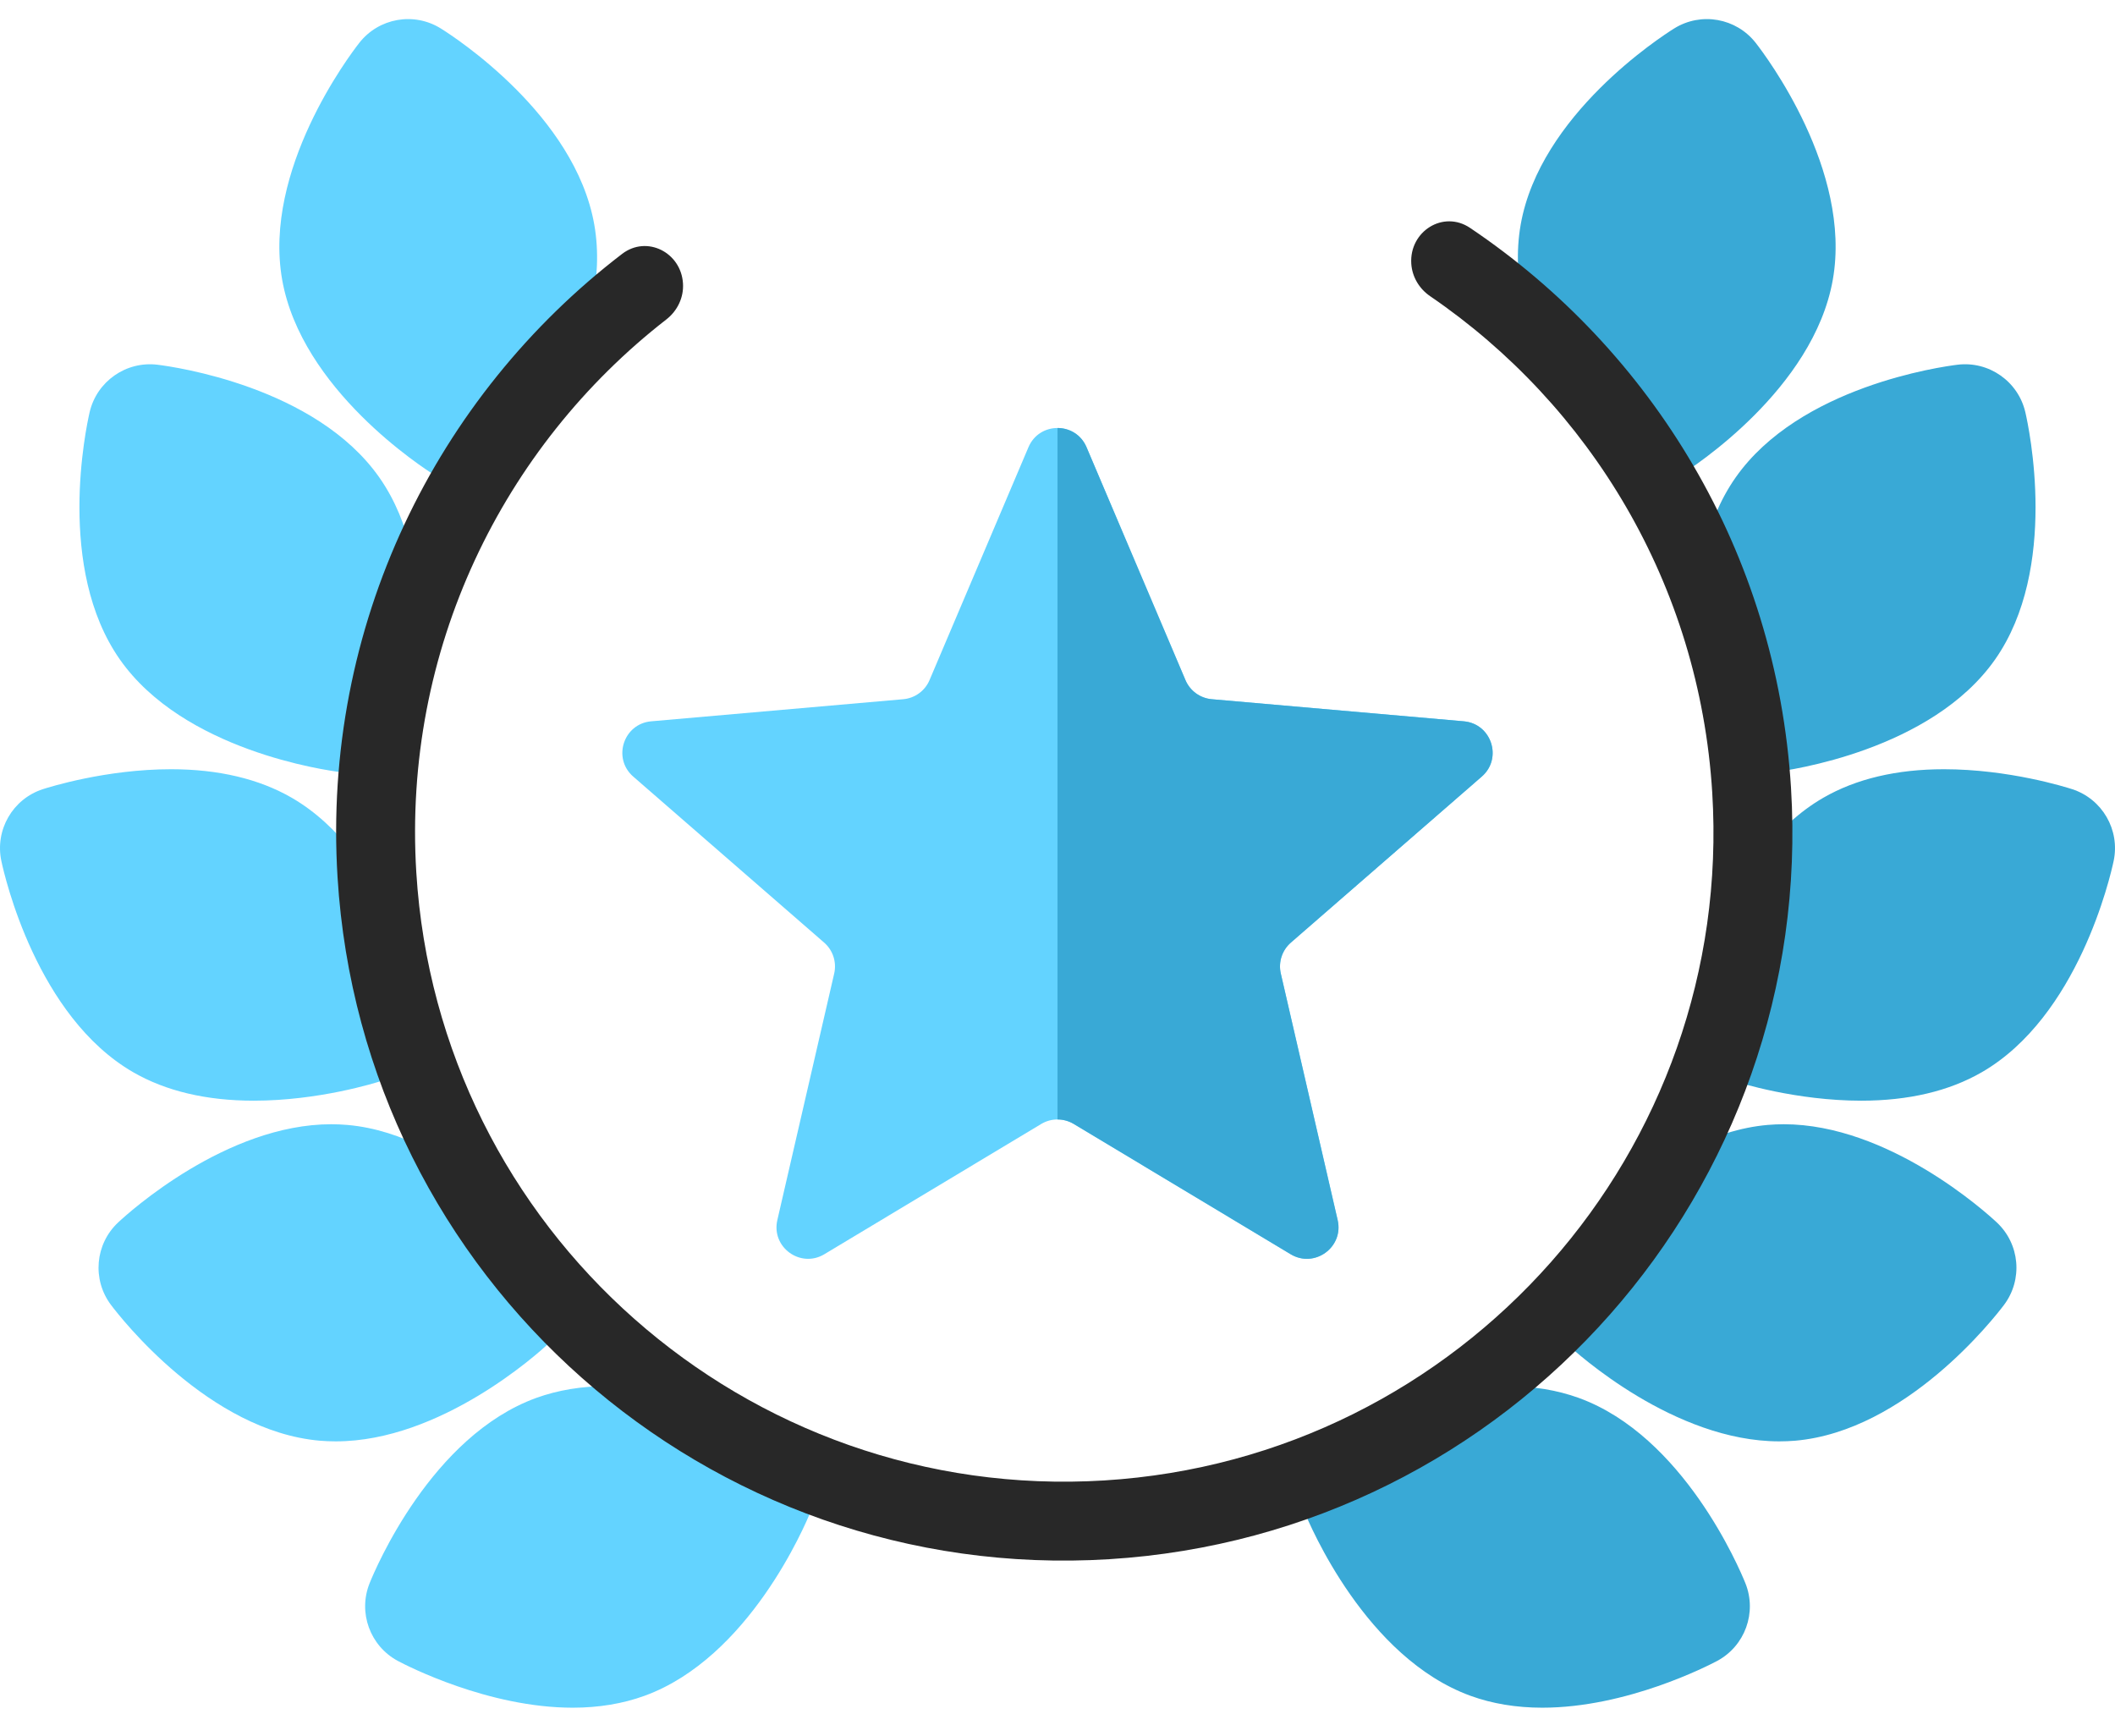
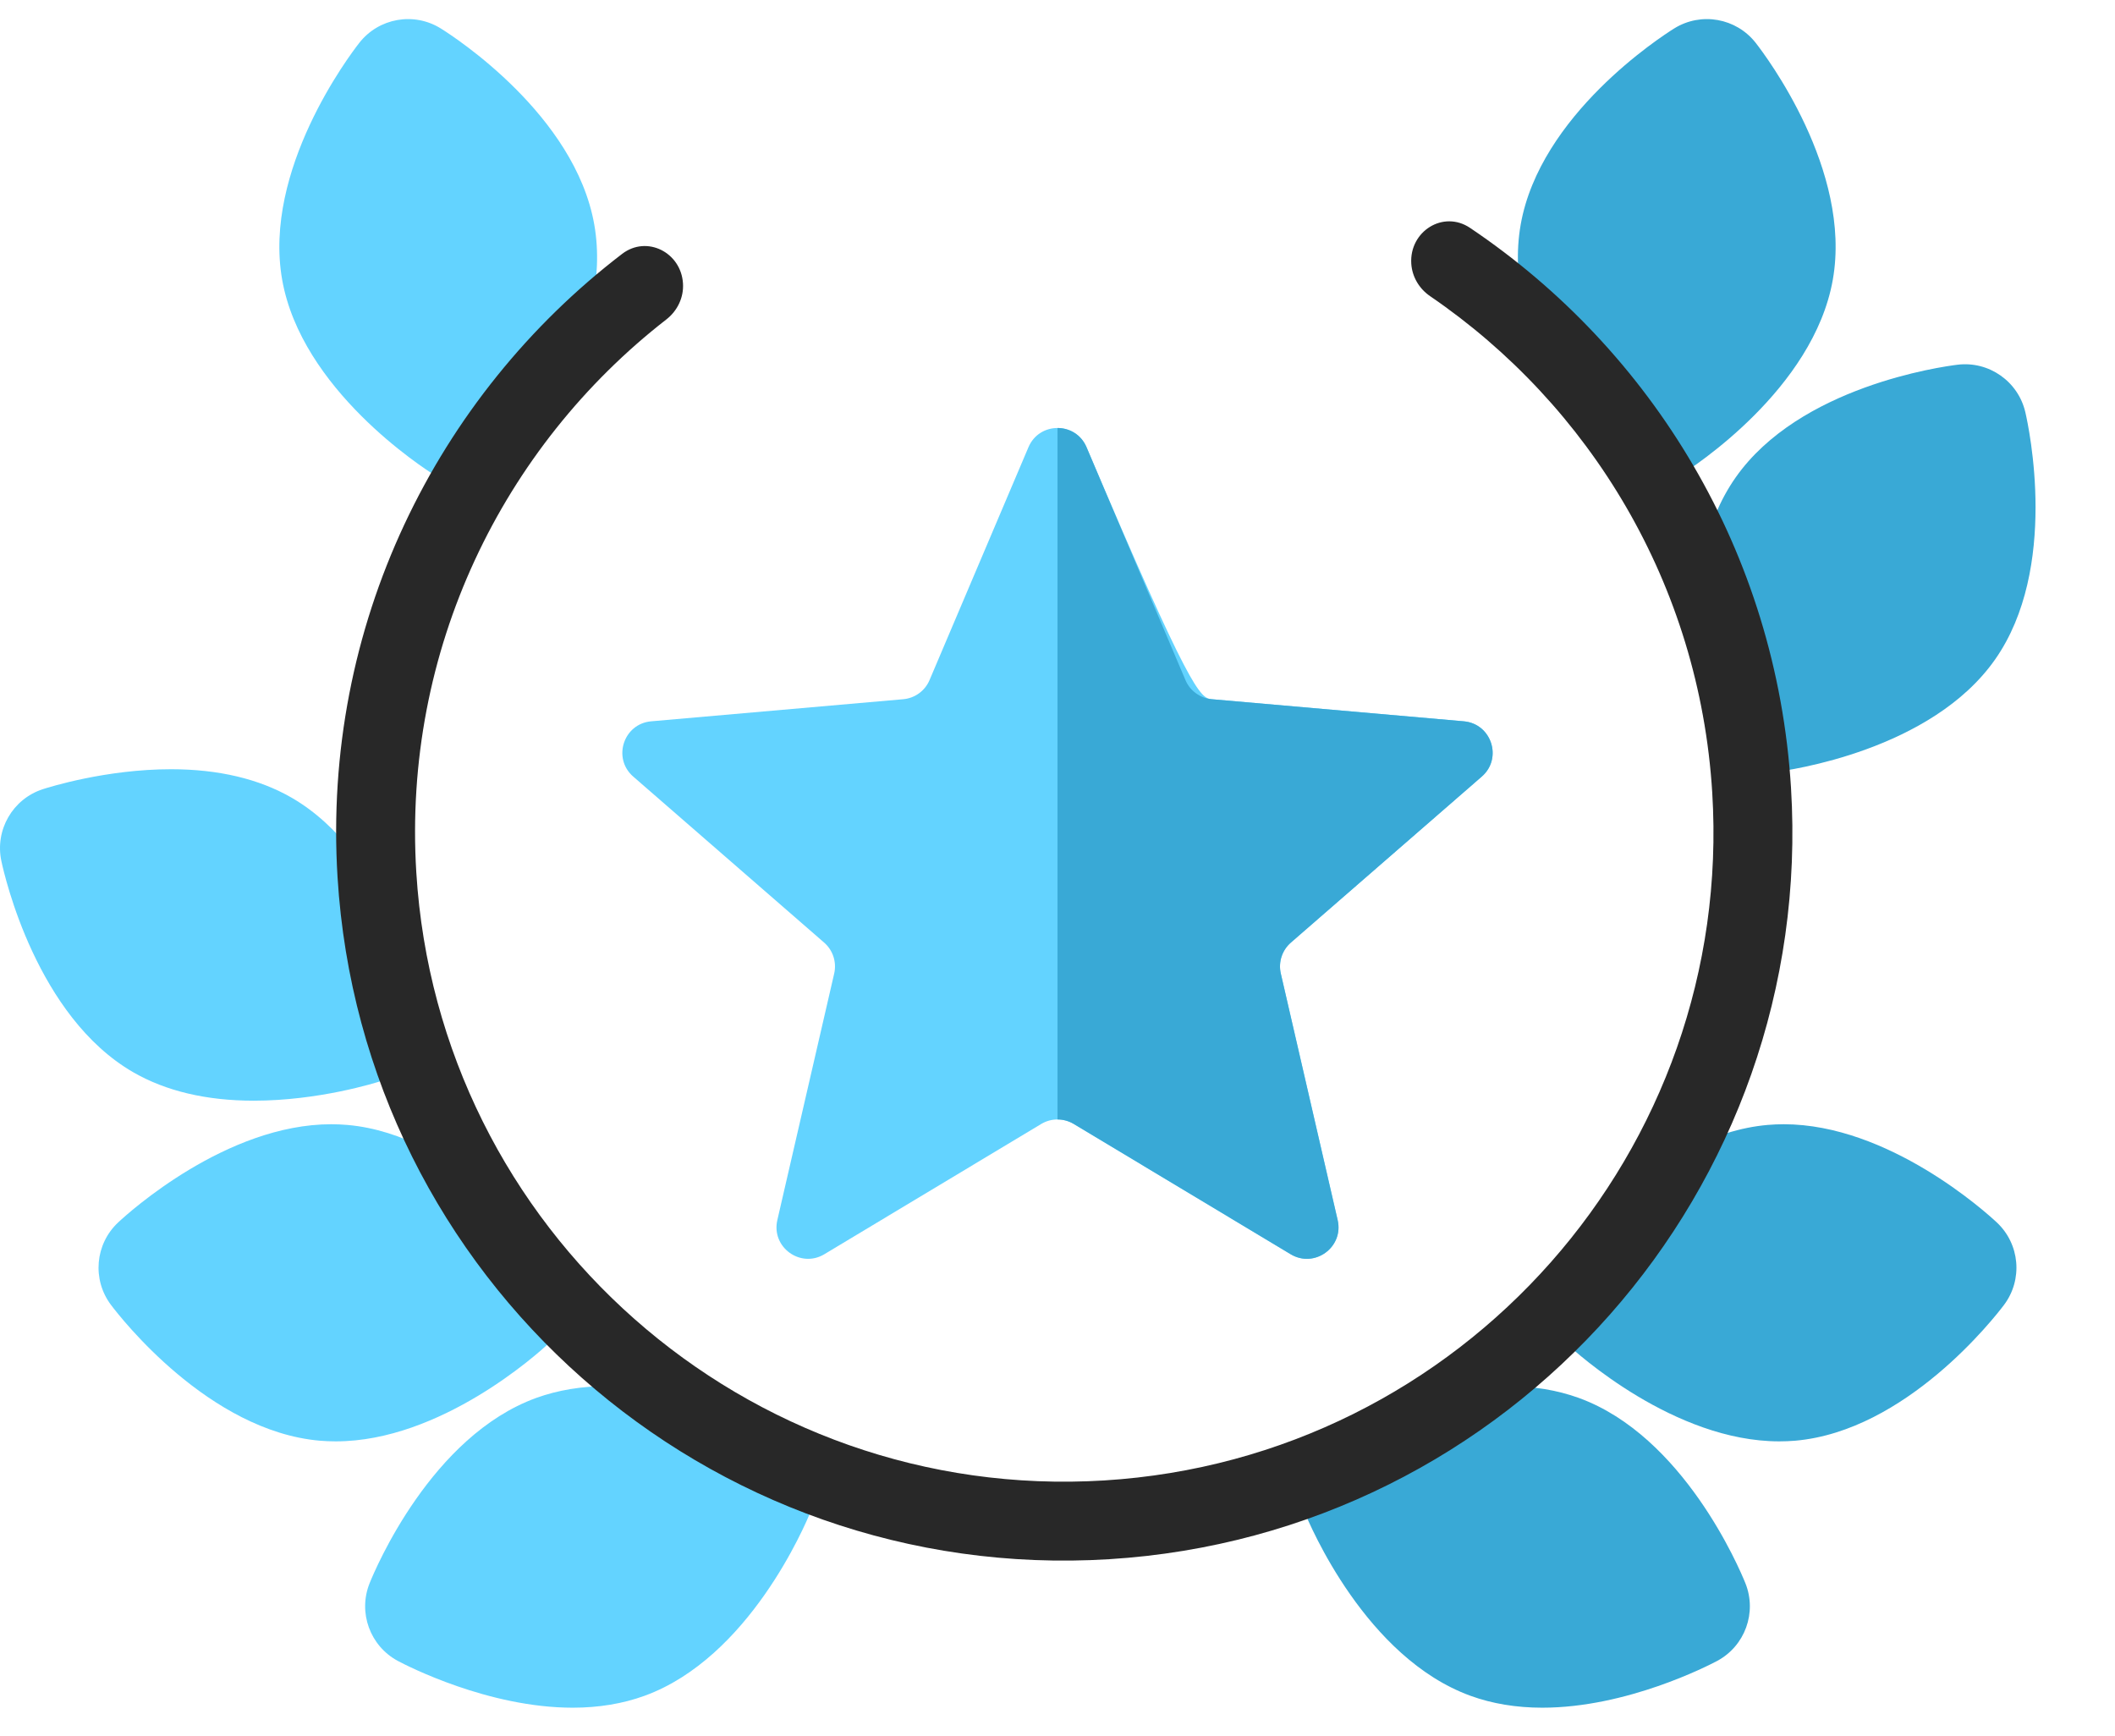
<svg xmlns="http://www.w3.org/2000/svg" width="67" height="55" viewBox="0 0 67 55" fill="none">
  <path d="M24.794 45.388C24.509 45.236 21.936 43.909 19.26 43.909C18.437 43.909 17.671 44.036 16.984 44.285C13.672 45.49 11.901 49.677 11.71 50.15C11.334 51.081 11.722 52.146 12.608 52.618C12.893 52.769 15.466 54.097 18.143 54.097H18.143C18.966 54.097 19.731 53.97 20.418 53.72C23.729 52.514 25.501 48.329 25.692 47.855C26.068 46.924 25.68 45.859 24.794 45.388Z" fill="#63D3FF" />
  <path d="M17.616 39.937C17.309 39.529 14.515 35.943 11.004 35.636C10.837 35.622 10.666 35.614 10.495 35.614C7.173 35.614 4.086 38.404 3.745 38.723C3.011 39.408 2.912 40.536 3.517 41.339C3.824 41.746 6.618 45.331 10.129 45.639C10.295 45.653 10.466 45.66 10.637 45.66H10.638C13.96 45.66 17.046 42.871 17.387 42.553C18.121 41.867 18.22 40.739 17.616 39.937Z" fill="#63D3FF" />
  <path d="M13.414 31.962C13.308 31.463 12.29 27.033 9.239 25.27C8.202 24.672 6.916 24.368 5.419 24.368C3.359 24.368 1.555 24.936 1.356 25C0.401 25.311 -0.165 26.292 0.043 27.275C0.149 27.774 1.167 32.203 4.219 33.966C5.256 34.565 6.541 34.868 8.039 34.868H8.039C10.098 34.868 11.902 34.301 12.101 34.237C13.056 33.926 13.623 32.945 13.414 31.962Z" fill="#63D3FF" />
-   <path d="M12.02 15.13C9.999 12.243 5.497 11.616 4.99 11.554C3.994 11.432 3.065 12.082 2.839 13.06C2.724 13.558 1.775 18.003 3.796 20.889C5.817 23.775 10.319 24.403 10.825 24.465C10.906 24.475 10.986 24.48 11.066 24.48C11.968 24.48 12.769 23.858 12.977 22.959C13.091 22.462 14.041 18.017 12.02 15.13Z" fill="#63D3FF" />
  <path d="M18.826 7.115C18.215 3.645 14.4 1.173 13.966 0.903C13.115 0.371 11.999 0.568 11.381 1.359C11.066 1.761 8.327 5.388 8.938 8.859C9.551 12.329 13.365 14.8 13.798 15.071C14.12 15.272 14.48 15.369 14.837 15.369C15.423 15.369 16 15.107 16.384 14.615C16.699 14.213 19.438 10.585 18.826 7.115Z" fill="#63D3FF" />
  <path d="M55.29 50.15C55.099 49.677 53.328 45.491 50.017 44.285C49.33 44.036 48.564 43.909 47.74 43.909C45.064 43.909 42.491 45.236 42.206 45.388C41.32 45.859 40.932 46.924 41.308 47.855C41.499 48.329 43.271 52.515 46.583 53.72C47.269 53.97 48.035 54.097 48.858 54.097C51.534 54.097 54.107 52.769 54.392 52.618C55.279 52.146 55.666 51.081 55.29 50.15Z" fill="#39A9D6" />
  <path d="M63.254 38.723C62.913 38.404 59.827 35.614 56.505 35.614C56.334 35.614 56.163 35.622 55.996 35.636C52.485 35.944 49.691 39.529 49.384 39.937C48.779 40.739 48.878 41.868 49.613 42.553C49.954 42.871 53.04 45.66 56.362 45.66C56.533 45.66 56.704 45.653 56.871 45.639C60.382 45.331 63.176 41.746 63.483 41.339C64.087 40.536 63.988 39.408 63.254 38.723Z" fill="#39A9D6" />
-   <path d="M65.644 25C65.445 24.936 63.641 24.368 61.581 24.368C60.083 24.368 58.798 24.672 57.761 25.271C54.709 27.033 53.691 31.463 53.586 31.962C53.377 32.945 53.944 33.926 54.899 34.237C55.098 34.301 56.901 34.868 58.961 34.868C60.458 34.868 61.744 34.565 62.781 33.966C65.833 32.203 66.851 27.774 66.957 27.275C67.165 26.292 66.599 25.311 65.644 25Z" fill="#39A9D6" />
  <path d="M64.16 13.06C63.934 12.082 63.005 11.431 62.009 11.554C61.502 11.616 57 12.243 54.979 15.13C52.958 18.017 53.908 22.462 54.023 22.959C54.231 23.858 55.031 24.48 55.933 24.48C56.013 24.48 56.093 24.475 56.174 24.465C56.681 24.403 61.182 23.775 63.203 20.889C65.225 18.003 64.275 13.557 64.16 13.06Z" fill="#39A9D6" />
  <path d="M55.619 1.359C55 0.568 53.885 0.371 53.033 0.903C52.6 1.174 48.785 3.645 48.173 7.115C47.562 10.585 50.301 14.213 50.615 14.615C51 15.107 51.577 15.369 52.163 15.369C52.52 15.369 52.879 15.272 53.202 15.071C53.635 14.801 57.449 12.329 58.061 8.859C58.673 5.388 55.933 1.761 55.619 1.359Z" fill="#39A9D6" />
  <path fillRule="evenodd" clipRule="evenodd" d="M21.636 8.978C21.576 7.995 20.491 7.444 19.709 8.042C13.814 12.555 10.201 19.826 10.693 27.792C11.477 40.507 22.421 50.178 35.135 49.393C47.85 48.608 57.521 37.665 56.736 24.951C56.276 17.496 52.323 11.087 46.569 7.219C45.72 6.648 44.644 7.329 44.707 8.35C44.733 8.768 44.958 9.146 45.304 9.382C50.365 12.839 53.834 18.513 54.241 25.105C54.94 36.441 46.318 46.198 34.981 46.898C23.645 47.597 13.888 38.975 13.188 27.638C12.753 20.589 15.923 14.15 21.108 10.12C21.46 9.847 21.664 9.422 21.636 8.978Z" fill="#282828" />
-   <path d="M32.58 14.167C32.925 13.355 34.075 13.355 34.42 14.167L37.554 21.545C37.698 21.885 38.019 22.118 38.387 22.15L46.371 22.85C47.25 22.927 47.606 24.022 46.94 24.601L40.892 29.86C40.613 30.103 40.491 30.48 40.574 30.84L42.375 38.65C42.574 39.51 41.642 40.186 40.886 39.732L34.015 35.605C33.698 35.415 33.302 35.415 32.985 35.605L26.114 39.732C25.358 40.186 24.426 39.51 24.625 38.65L26.426 30.84C26.509 30.48 26.387 30.103 26.108 29.86L20.06 24.601C19.394 24.022 19.75 22.927 20.629 22.85L28.613 22.15C28.981 22.118 29.302 21.885 29.446 21.545L32.58 14.167Z" fill="#63D3FF" />
+   <path d="M32.58 14.167C32.925 13.355 34.075 13.355 34.42 14.167C37.698 21.885 38.019 22.118 38.387 22.15L46.371 22.85C47.25 22.927 47.606 24.022 46.94 24.601L40.892 29.86C40.613 30.103 40.491 30.48 40.574 30.84L42.375 38.65C42.574 39.51 41.642 40.186 40.886 39.732L34.015 35.605C33.698 35.415 33.302 35.415 32.985 35.605L26.114 39.732C25.358 40.186 24.426 39.51 24.625 38.65L26.426 30.84C26.509 30.48 26.387 30.103 26.108 29.86L20.06 24.601C19.394 24.022 19.75 22.927 20.629 22.85L28.613 22.15C28.981 22.118 29.302 21.885 29.446 21.545L32.58 14.167Z" fill="#63D3FF" />
  <path fillRule="evenodd" clipRule="evenodd" d="M33.5 35.462C33.678 35.462 33.856 35.51 34.015 35.605L40.886 39.732C41.642 40.186 42.574 39.51 42.375 38.65L40.574 30.84C40.491 30.48 40.613 30.103 40.892 29.86L46.94 24.601C47.606 24.022 47.25 22.927 46.371 22.85L38.387 22.15C38.019 22.118 37.698 21.885 37.554 21.545L34.42 14.167C34.248 13.761 33.874 13.558 33.5 13.558V35.462Z" fill="#39A9D6" />
</svg>